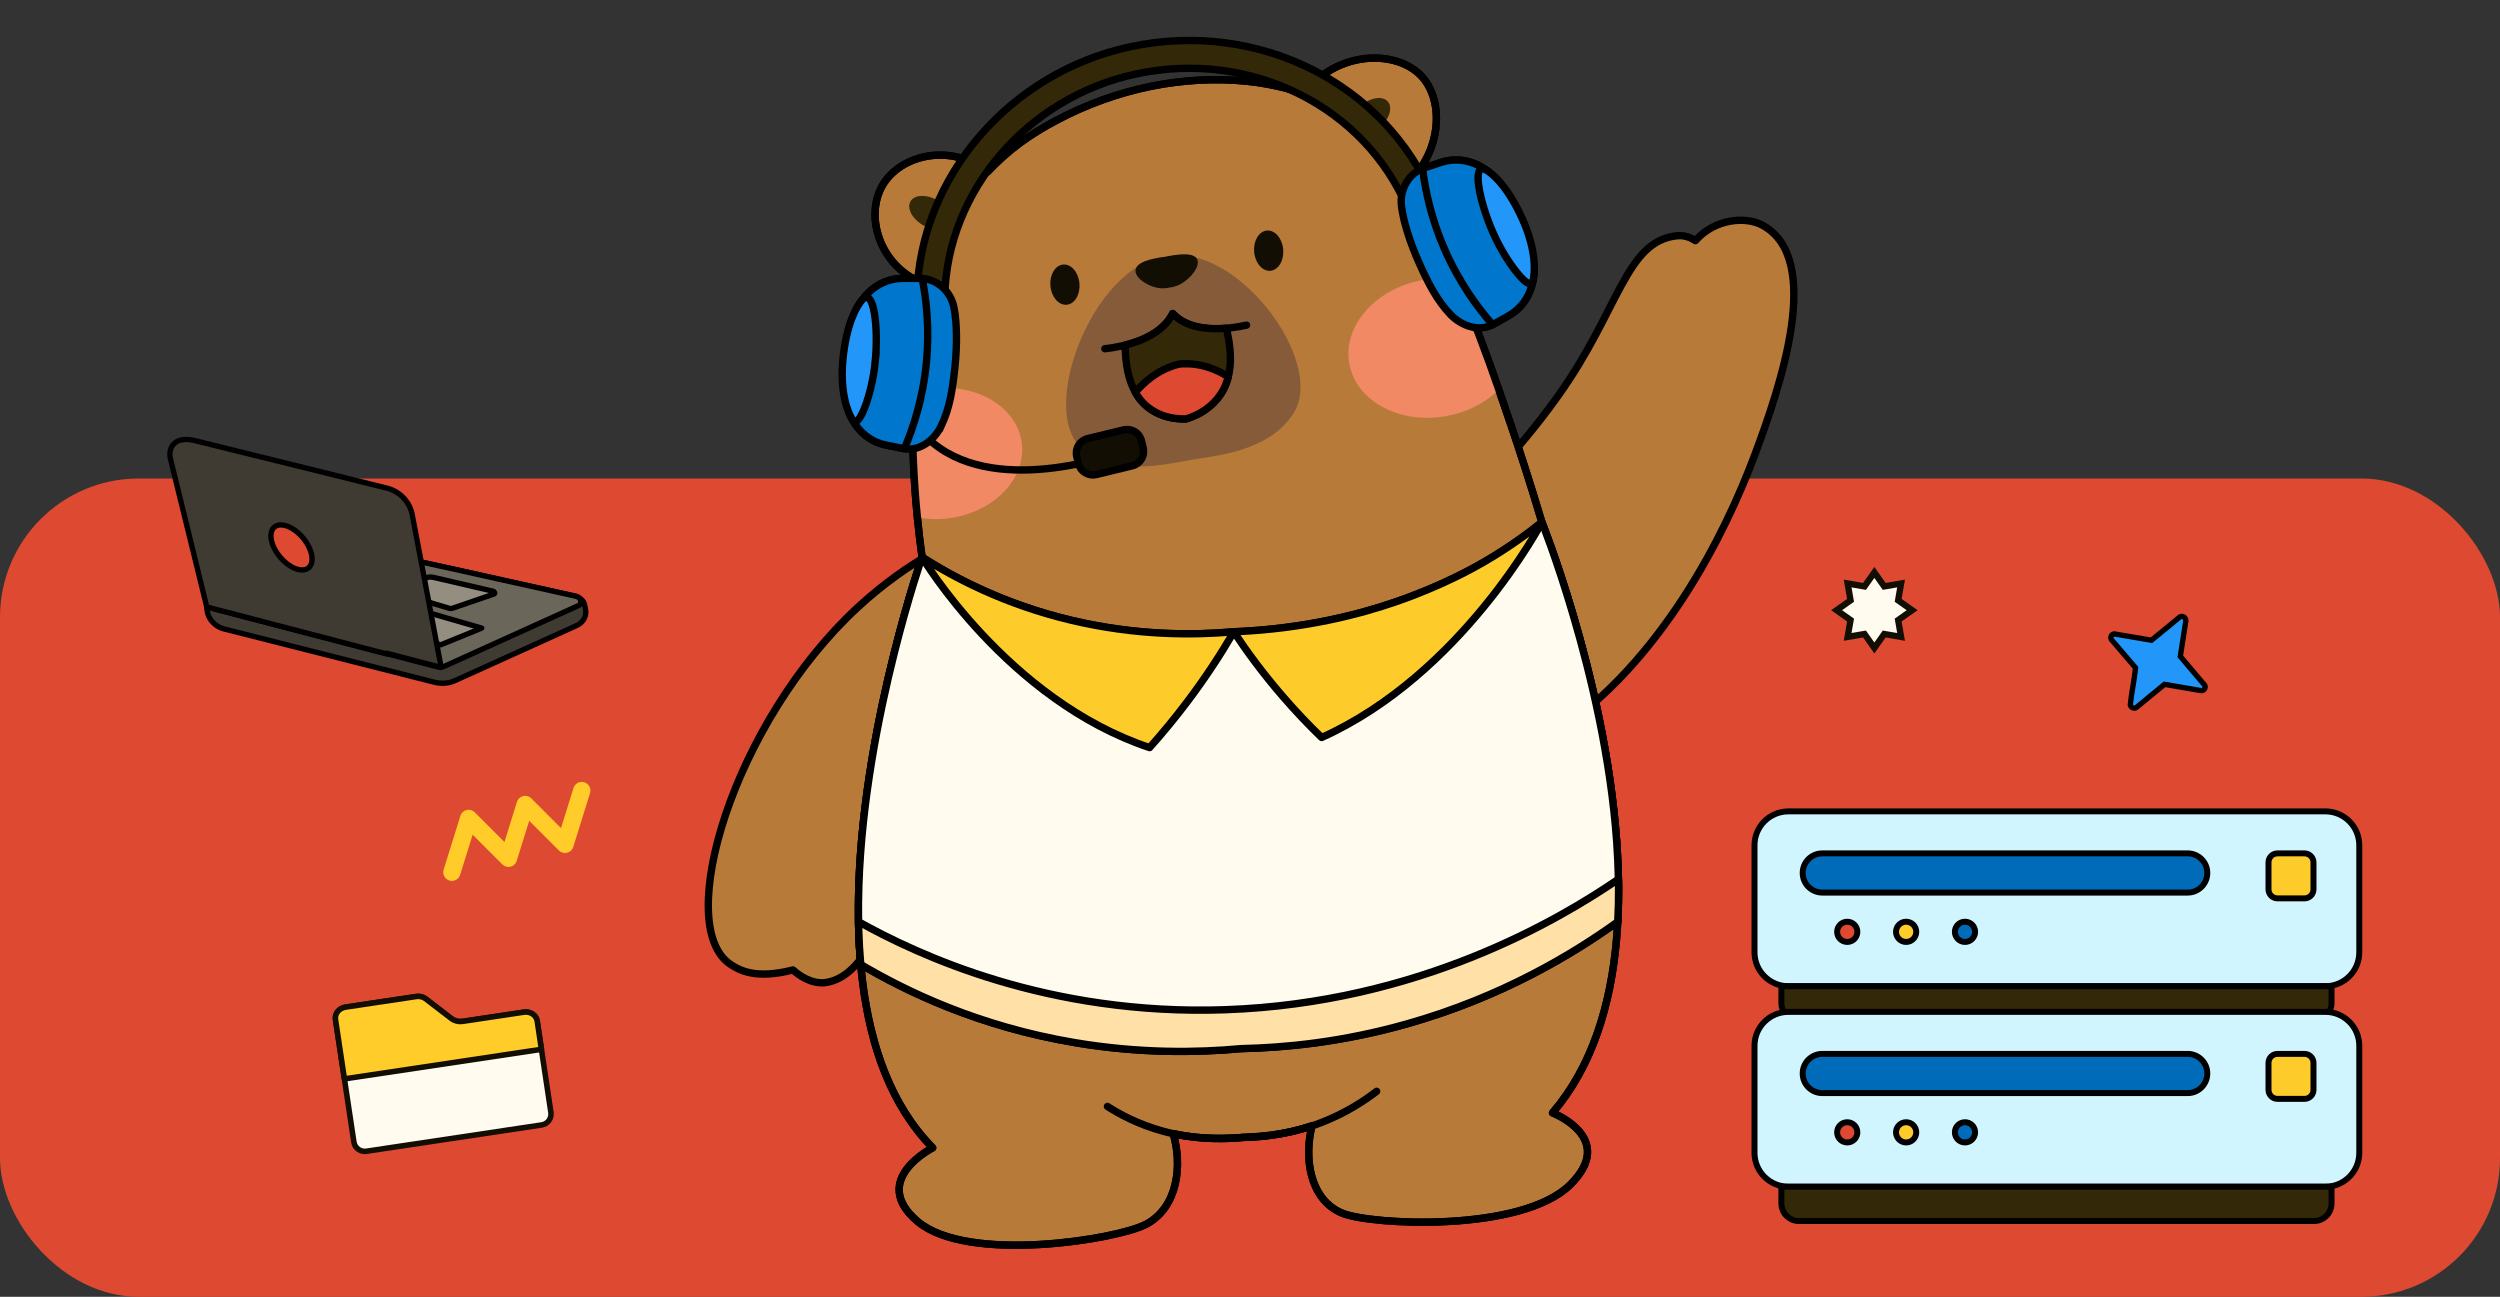
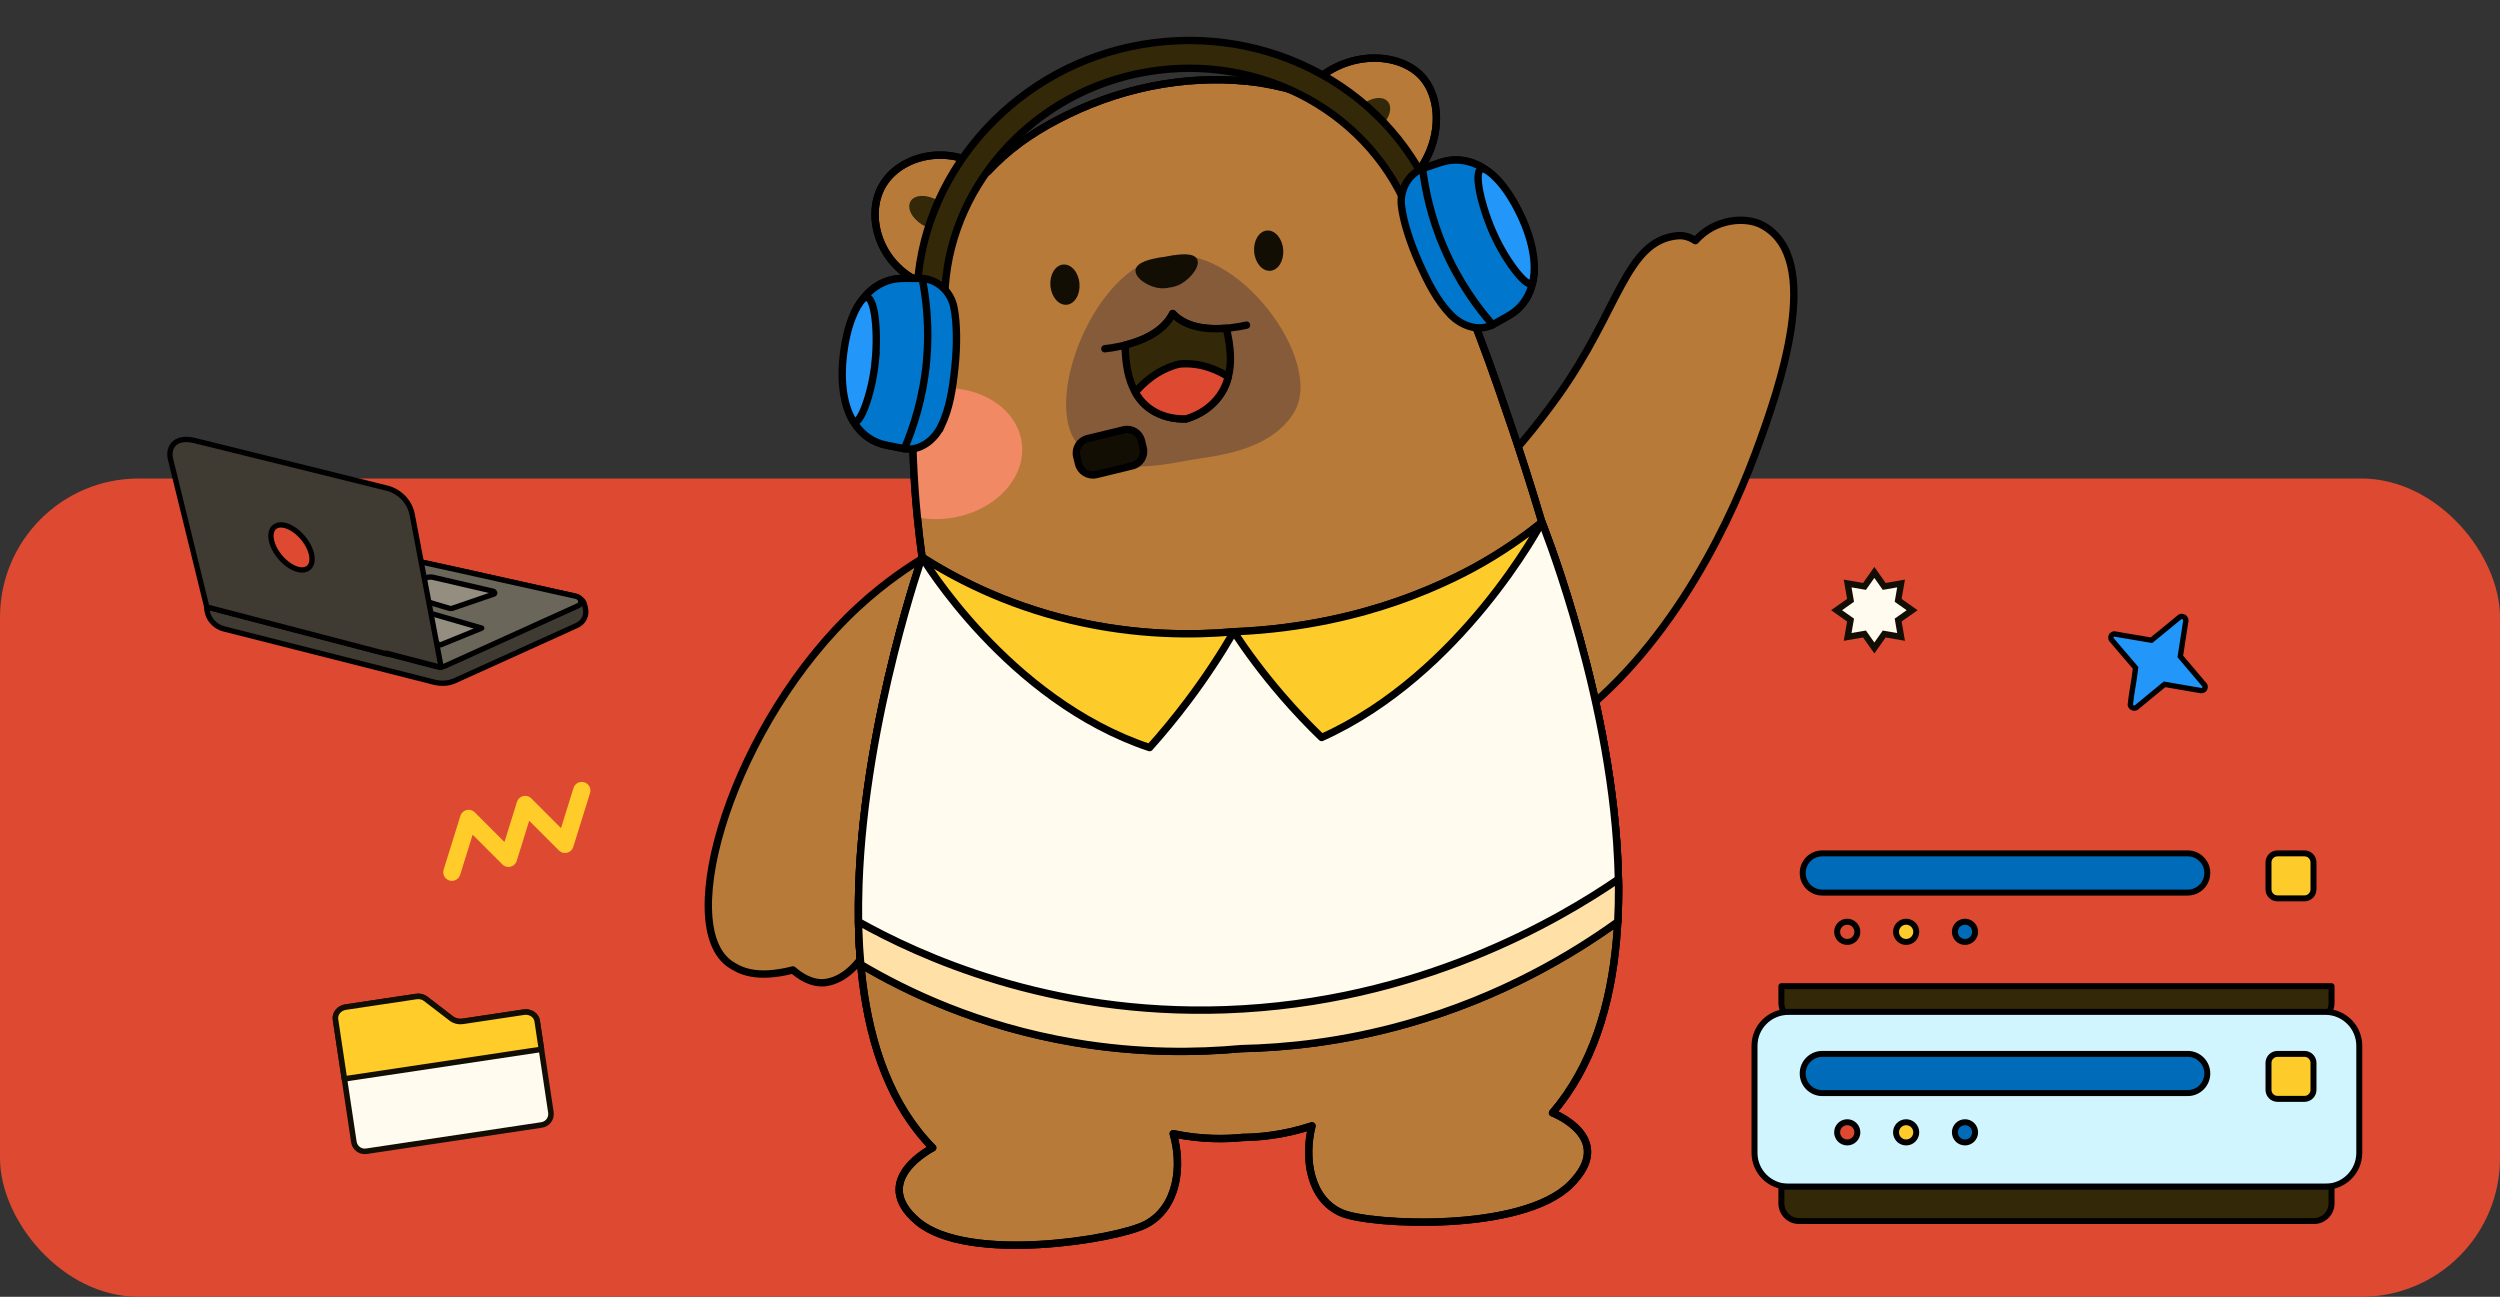
<svg xmlns="http://www.w3.org/2000/svg" width="721" height="374" viewBox="0 0 721 374" fill="none">
  <rect x="0" y="0" width="721" height="374" fill="#333333" stroke="none" />
  <rect y="138" width="721" height="236" rx="40" fill="#DE4931" />
  <path d="M264.055 214.544C263.31 222.429 262.437 229.442 261.448 235.7C256.297 268.605 248.135 280.109 240.302 282.833C239.068 283.269 237.822 283.408 237.822 283.408C233.768 283.748 230.362 281.216 228.681 279.736C217.986 282.461 213.325 279.875 210.728 278.161C193.829 267.062 211.516 208.265 247.453 175.083C255.424 167.719 262.799 162.994 266.662 160.674C266.354 182.011 265.438 199.772 264.055 214.533V214.544Z" fill="#B87A39" stroke="black" stroke-width="2.128" stroke-linecap="round" stroke-linejoin="round" />
  <path d="M506.124 131.056C513.286 111.847 526.259 74.409 508.125 64.873C503.485 62.436 494.695 62.937 488.948 69.396C486.841 68.034 485.032 67.864 483.776 67.981C468.813 69.407 467.047 89.414 449.328 114.21C442.9 123.213 436.866 130.13 432.609 134.727C437.739 159.736 442.975 185.319 448.338 211.477C478.998 191.066 497.355 154.575 506.114 131.066L506.124 131.056Z" fill="#B87A39" stroke="black" stroke-width="2.128" stroke-linecap="round" stroke-linejoin="round" />
  <path d="M466.209 270.892C464.559 289.866 459.185 307.585 447.745 320.952C447.745 320.952 466.517 328.156 452.864 341.661C438.837 355.506 395.482 353.346 387.085 349.877C377.752 345.992 376.028 334.094 378.37 324.708H378.338C370.058 327.443 362.8 327.986 358.405 328.039L358.48 328.007L358.405 328.029H358.331L358.405 328.039C354.021 328.476 346.752 328.763 338.388 326.964H338.356C341.038 336.063 339.739 348.142 330.566 353.059C322.308 357.464 279.112 364.509 264.628 352.26C250.517 340.32 268.991 331.03 268.991 331.03C257.094 318.983 251.092 301.902 248.761 283.141C248.154 278.288 247.803 273.339 247.654 268.327C247.526 263.964 247.548 259.558 247.697 255.152C248.548 230.771 253.38 206.348 257.87 188.448C262.053 171.719 265.926 160.683 265.926 160.683C265.405 156.98 264.947 153.149 264.564 149.19C264.011 143.678 263.606 137.92 263.372 131.929C263.117 125.544 263.085 119.382 263.234 113.454C263.511 101.865 264.458 91.17 265.756 81.539C253.56 76.409 249.41 62.32 254.486 53.508C259.648 44.547 274.302 41.142 284.827 49.56C287.625 46.569 290.722 43.771 294.138 41.248C297.427 38.822 301.024 36.64 304.642 34.725C322.052 25.488 341.389 21.55 359.906 23.466C365.94 24.094 371.24 25.552 371.24 25.552C373.176 26.105 374.762 26.68 375.89 27.116C385.808 14.25 402.995 14.324 410.083 22.093C416.33 28.946 416.01 43.164 406.092 52.784C408.806 57.68 412.871 65.278 417.309 74.824C418.224 76.782 419.086 78.698 419.927 80.581C424.896 91.808 428.632 101.897 432.261 112.379C433.484 115.902 434.698 119.467 435.943 123.138C438.199 129.79 441.274 139.176 444.68 150.605C444.68 150.605 448.947 161.184 453.715 177.413C458.844 194.77 464.538 218.597 466.262 242.829C466.57 247.213 466.751 251.608 466.783 255.982C466.805 260.995 466.634 265.975 466.209 270.892Z" fill="#B87A39" />
  <path d="M358.405 328.039C362.8 327.986 370.058 327.443 378.338 324.708H378.37C376.028 334.094 377.752 345.992 387.085 349.877C395.482 353.346 438.837 355.506 452.864 341.661C466.517 328.156 447.745 320.952 447.745 320.952C459.185 307.585 464.559 289.866 466.209 270.892C466.634 265.975 466.805 260.995 466.783 255.982C466.751 251.608 466.57 247.213 466.262 242.829C464.538 218.597 458.844 194.77 453.715 177.413C448.947 161.184 444.68 150.605 444.68 150.605C441.274 139.176 438.199 129.79 435.943 123.138C434.698 119.467 433.484 115.902 432.261 112.379C428.632 101.897 424.896 91.808 419.927 80.581C419.086 78.698 418.224 76.782 417.309 74.824C412.871 65.278 408.806 57.68 406.092 52.784C416.01 43.164 416.33 28.946 410.083 22.093C402.995 14.324 385.808 14.25 375.89 27.116C374.762 26.68 373.176 26.105 371.24 25.552C371.24 25.552 365.94 24.094 359.906 23.466C341.389 21.55 322.052 25.488 304.642 34.725C301.024 36.64 297.427 38.822 294.138 41.248C290.722 43.771 287.625 46.569 284.827 49.56C274.302 41.142 259.648 44.547 254.486 53.508C249.41 62.32 253.56 76.409 265.756 81.539C264.458 91.17 263.511 101.865 263.234 113.454C263.085 119.382 263.117 125.544 263.372 131.929C263.606 137.92 264.011 143.678 264.564 149.19C264.947 153.149 265.405 156.98 265.926 160.683C265.926 160.683 262.053 171.719 257.87 188.448C253.38 206.348 248.548 230.771 247.697 255.152C247.548 259.558 247.526 263.964 247.654 268.327C247.803 273.339 248.154 278.288 248.761 283.141C251.092 301.902 257.094 318.983 268.991 331.03C268.991 331.03 250.517 340.32 264.628 352.26C279.112 364.509 322.308 357.464 330.566 353.059C339.739 348.142 341.038 336.063 338.356 326.964H338.388C346.752 328.763 354.021 328.476 358.405 328.039ZM358.405 328.039L358.48 328.007L358.405 328.029H358.331L358.405 328.039Z" stroke="black" stroke-width="2.128" stroke-linecap="round" stroke-linejoin="round" />
  <path d="M273.795 149.446C270.591 149.872 267.473 149.765 264.568 149.191C264.015 143.678 263.61 137.921 263.376 131.929C263.121 125.544 263.089 119.383 263.238 113.455C265.004 112.848 266.877 112.401 268.835 112.146C281.733 110.433 293.312 117.392 294.674 127.694C296.047 137.985 286.693 147.733 273.795 149.446Z" fill="#F08964" />
-   <path d="M432.264 112.382C428.55 116.053 423.378 118.82 417.365 119.959C403.828 122.513 391.207 115.83 389.164 105.017C387.12 94.216 396.443 83.393 409.979 80.828C413.406 80.179 416.769 80.126 419.93 80.583C424.9 91.811 428.635 101.899 432.264 112.382Z" fill="#F08964" />
  <path d="M358.405 328.039C362.8 327.986 370.058 327.443 378.338 324.708H378.37C376.028 334.094 377.752 345.992 387.085 349.877C395.482 353.346 438.837 355.506 452.864 341.661C466.517 328.156 447.745 320.952 447.745 320.952C459.185 307.585 464.559 289.866 466.209 270.892C466.634 265.975 466.805 260.995 466.783 255.982C466.751 251.608 466.57 247.213 466.262 242.829C464.538 218.597 458.844 194.77 453.715 177.413C448.947 161.184 444.68 150.605 444.68 150.605C441.274 139.176 438.199 129.79 435.943 123.138C434.698 119.467 433.484 115.902 432.261 112.379C428.632 101.897 424.896 91.808 419.927 80.581C419.086 78.698 418.224 76.782 417.309 74.824C412.871 65.278 408.806 57.68 406.092 52.784C416.01 43.164 416.33 28.946 410.083 22.093C402.995 14.324 385.808 14.25 375.89 27.116C374.762 26.68 373.176 26.105 371.24 25.552C371.24 25.552 365.94 24.094 359.906 23.466C341.389 21.55 322.052 25.488 304.642 34.725C301.024 36.64 297.427 38.822 294.138 41.248C290.722 43.771 287.625 46.569 284.827 49.56C274.302 41.142 259.648 44.547 254.486 53.508C249.41 62.32 253.56 76.409 265.756 81.539C264.458 91.17 263.511 101.865 263.234 113.454C263.085 119.382 263.117 125.544 263.372 131.929C263.606 137.92 264.011 143.678 264.564 149.19C264.947 153.149 265.405 156.98 265.926 160.683C265.926 160.683 262.053 171.719 257.87 188.448C253.38 206.348 248.548 230.771 247.697 255.152C247.548 259.558 247.526 263.964 247.654 268.327C247.803 273.339 248.154 278.288 248.761 283.141C251.092 301.902 257.094 318.983 268.991 331.03C268.991 331.03 250.517 340.32 264.628 352.26C279.112 364.509 322.308 357.464 330.566 353.059C339.739 348.142 341.038 336.063 338.356 326.964H338.388C346.752 328.763 354.021 328.476 358.405 328.039ZM358.405 328.039L358.48 328.007L358.405 328.029H358.331L358.405 328.039Z" stroke="black" stroke-width="2.128" stroke-linecap="round" stroke-linejoin="round" />
  <path d="M466.763 253.546C466.773 254.365 466.795 255.163 466.795 255.983C466.816 259.282 466.731 262.581 466.561 265.837C453.748 275.064 433.294 287.483 405.88 295.251C387.182 300.562 370.623 302.158 357.949 302.424C345.285 303.595 328.704 303.861 309.857 300.668C282.22 296.007 261.362 285.918 248.24 278.15C247.953 274.915 247.751 271.637 247.655 268.338C247.623 267.497 247.612 266.667 247.591 265.826C247.538 262.283 247.591 258.728 247.698 255.163C248.538 230.782 253.38 206.359 257.871 188.47C262.054 171.741 265.927 160.694 265.927 160.694C275.069 166.537 289.51 174.252 308.846 178.86C327.842 183.383 344.306 183.213 355.384 182.244C355.533 182.244 355.671 182.212 355.81 182.212H355.82C376.519 181.361 392.503 177.03 402.496 173.592C416.001 168.942 425.366 163.61 427.888 162.142C434.933 158.055 440.541 153.947 444.681 150.627C444.681 150.627 448.948 161.205 453.716 177.434C458.835 194.791 464.539 218.619 466.263 242.85C466.507 246.426 466.678 250.002 466.752 253.567L466.763 253.546Z" fill="#FFFBEE" stroke="black" stroke-width="2.128" stroke-linecap="round" stroke-linejoin="round" />
  <path d="M336.098 74.068C315.506 76.239 299.309 117.924 311.877 129.236C321.434 137.846 337.248 133.621 343.601 132.621C349.944 131.503 366.151 130.386 373.154 119.02C382.359 104.068 356.371 69.418 336.098 74.068Z" fill="#865B3A" />
  <path d="M307.63 87.891C309.943 87.69 311.593 84.931 311.316 81.728C311.038 78.525 308.938 76.091 306.625 76.292C304.312 76.492 302.662 79.251 302.94 82.454C303.217 85.657 305.317 88.091 307.63 87.891Z" fill="#120E03" />
-   <path d="M397.024 314.736C393.587 317.386 388.287 320.93 381.242 323.676C372.228 327.187 364.8 327.666 358.404 328.028C352.008 328.39 344.58 328.741 335.46 326.251C328.33 324.303 322.924 321.366 319.391 319.1" stroke="black" stroke-width="2.128" stroke-miterlimit="10" stroke-linecap="round" />
  <path d="M366.388 78.09C368.701 77.889 370.351 75.13 370.073 71.927C369.796 68.725 367.696 66.29 365.383 66.491C363.07 66.691 361.42 69.45 361.698 72.653C361.975 75.856 364.075 78.29 366.388 78.09Z" fill="#120E03" />
  <path d="M274 64.661C275.147 62.676 273.522 59.592 270.371 57.773C267.22 55.954 263.737 56.089 262.591 58.074C261.445 60.059 263.07 63.143 266.22 64.962C269.371 66.781 272.854 66.646 274 64.661Z" fill="#332808" />
  <path d="M397.941 36.734C400.705 34.368 401.738 31.039 400.248 29.297C398.758 27.556 395.309 28.061 392.544 30.426C389.78 32.792 388.747 36.121 390.237 37.863C391.727 39.604 395.176 39.099 397.941 36.734Z" fill="#332808" />
  <path d="M345.259 74.782C344.387 72.994 341.056 73.015 336.107 74.037C331.105 74.675 327.913 75.75 327.519 77.74C327.093 79.954 330.659 82.401 333.723 82.997C335.16 83.285 336.426 83.114 337.246 82.933C338.076 82.838 339.332 82.582 340.641 81.848C343.418 80.273 346.228 76.772 345.259 74.782Z" fill="#120E03" />
  <path d="M359.506 93.767C354.664 94.853 343.745 96.439 338.211 90.426C334.423 97.992 323.557 100.035 318.641 100.578" stroke="black" stroke-width="2.128" stroke-linecap="round" stroke-linejoin="round" />
  <path d="M353.654 94.672C348.461 95.108 342.044 94.587 338.213 90.426C335.584 95.662 329.571 98.258 324.484 99.535C324.57 105.112 325.463 109.666 327.443 113.136C329.018 115.967 331.306 118.084 334.403 119.436C335.988 120.128 338.542 120.915 342.107 120.809C345.555 119.744 347.801 118.159 349.152 116.978C351.781 114.668 353.441 111.901 354.239 108.666C355.261 104.697 354.974 100.046 353.665 94.672H353.654Z" fill="#332808" stroke="black" stroke-width="2.128" stroke-linecap="round" stroke-linejoin="round" />
  <path d="M340.072 104.994C333.655 106.537 329.335 110.858 327.43 113.135C329.005 115.966 331.293 118.084 334.39 119.436C335.975 120.127 338.529 120.915 342.094 120.808C345.542 119.744 347.788 118.158 349.139 116.977C351.768 114.668 353.428 111.901 354.226 108.666C351.832 107.101 346.607 104.366 340.072 104.994Z" fill="#DE4931" stroke="black" stroke-width="2.128" stroke-linecap="round" stroke-linejoin="round" />
  <path d="M369.666 200.507C364.206 194.164 359.641 187.971 355.82 182.203C376.519 181.362 392.503 177.02 402.496 173.583C416.001 168.932 425.366 163.6 427.888 162.132C434.933 158.045 440.541 153.937 444.681 150.617C444.681 150.617 421.641 194.494 381.159 212.692C377.413 209.074 373.55 205.03 369.666 200.507Z" fill="#FECC2A" stroke="black" stroke-width="2.128" stroke-linecap="round" stroke-linejoin="round" />
  <path d="M466.765 253.545C466.776 254.364 466.797 255.163 466.797 255.982C466.819 259.281 466.733 262.58 466.563 265.836C453.75 275.063 433.296 287.482 405.883 295.251C387.185 300.561 370.626 302.158 357.951 302.424C345.287 303.594 328.707 303.86 309.86 300.668C282.223 296.006 261.364 285.918 248.243 278.149C247.956 274.914 247.753 271.636 247.658 268.337C247.626 267.497 247.615 266.666 247.594 265.826C264.738 275.404 302.304 292.984 353.343 291.207C409.256 289.259 449.791 265.155 466.755 253.556L466.765 253.545Z" fill="#FFE1A8" stroke="black" stroke-width="2.128" stroke-linecap="round" stroke-linejoin="round" />
-   <path d="M261.93 119.137C263.579 122.085 265.463 124.405 267.389 126.256C285.853 143.975 321.365 131.162 325.058 129.779" stroke="black" stroke-width="2.128" stroke-miterlimit="10" />
  <path d="M324.043 123.969L313.671 126.486C311.38 127.042 309.974 129.349 310.53 131.639L311.034 133.718C311.59 136.008 313.897 137.414 316.188 136.859L326.561 134.342C328.851 133.786 330.257 131.479 329.701 129.188L329.197 127.109C328.641 124.819 326.334 123.413 324.043 123.969Z" fill="#120E03" stroke="black" stroke-width="2.128" stroke-miterlimit="10" />
  <path d="M410.391 62.566C408.571 62.907 406.698 61.949 405.953 60.172C393.544 30.63 360.618 14.273 327.692 21.318C296.415 28.001 273.194 54.946 272.471 85.382C272.417 87.596 270.587 89.352 268.363 89.299C266.149 89.246 264.393 87.404 264.446 85.191C265.255 51.083 291.137 20.924 326 13.475C362.693 5.631 399.419 23.968 413.328 57.064C414.19 59.107 413.221 61.459 411.189 62.311C410.923 62.417 410.646 62.502 410.38 62.555L410.391 62.566Z" fill="#332808" stroke="black" stroke-width="2.128" stroke-miterlimit="10" />
  <path d="M418.252 90.627C421.54 94.129 426.605 95.714 430.49 93.639C430.554 93.607 430.618 93.575 430.671 93.543L435.225 90.957C441.717 87.286 444.186 78.793 440.898 71.387L433.97 55.743C430.692 48.336 422.742 44.462 415.655 46.804L410.685 48.453C410.547 48.496 410.419 48.549 410.281 48.602C406.269 50.156 403.629 54.636 404.172 59.319C404.704 63.831 406.62 69.918 409.355 76.005C411.994 81.89 414.452 86.594 418.23 90.627H418.252Z" fill="#0077CD" stroke="black" stroke-width="2.128" stroke-miterlimit="10" />
  <path d="M416.531 71.654C420.788 81.498 426.215 88.787 430.483 93.651C430.546 93.619 430.61 93.587 430.663 93.555L435.218 90.969C441.71 87.297 444.179 78.805 440.89 71.398L433.963 55.755C430.685 48.348 422.735 44.474 415.648 46.815L410.678 48.465C410.539 48.507 410.412 48.561 410.273 48.614C411.018 54.68 412.668 62.768 416.52 71.654H416.531Z" fill="#0077CD" stroke="black" stroke-width="2.128" stroke-miterlimit="10" />
  <path d="M430.633 67.184C434.56 76.059 441.19 84.094 442.02 81.349C442.797 78.763 443.105 72.26 439.168 63.395C435.241 54.52 430.803 50.136 428.388 48.912C424.344 46.858 426.696 58.309 430.622 67.184H430.633Z" fill="#2296F9" stroke="black" stroke-width="2.128" stroke-miterlimit="10" />
  <path d="M271.497 122.723C269.464 127.075 265.143 130.161 260.812 129.406C260.748 129.406 260.674 129.384 260.599 129.374L255.47 128.342C248.148 126.884 243.168 119.583 243.977 111.517L245.69 94.5C246.499 86.444 252.841 80.282 260.301 80.293H265.537C265.676 80.304 265.825 80.314 265.963 80.325C270.262 80.548 274.168 83.986 275.104 88.604C276.009 93.063 276.083 99.438 275.381 106.079C274.679 112.719 273.838 117.731 271.507 122.733L271.497 122.723Z" fill="#0077CD" stroke="black" stroke-width="2.128" stroke-miterlimit="10" />
  <path d="M267.219 104.152C266.24 114.837 263.366 123.446 260.812 129.406C260.748 129.406 260.674 129.384 260.599 129.374L255.47 128.342C248.148 126.884 243.168 119.583 243.977 111.517L245.69 94.5C246.499 86.444 252.841 80.282 260.301 80.293H265.537C265.676 80.304 265.825 80.314 265.963 80.325C267.144 86.316 268.102 94.521 267.219 104.163V104.152Z" fill="#0077CD" stroke="black" stroke-width="2.128" stroke-miterlimit="10" />
  <path d="M252.421 104.314C251.453 113.966 247.665 123.671 246.015 121.33C244.461 119.117 242.152 113.04 243.12 103.388C244.089 93.736 246.93 88.18 248.846 86.265C252.049 83.051 253.39 94.662 252.411 104.324L252.421 104.314Z" fill="#2296F9" stroke="black" stroke-width="2.128" stroke-miterlimit="10" />
  <path d="M355.775 182.308C352.157 188.523 347.804 195.227 342.579 202.166C338.865 207.093 335.151 211.574 331.543 215.607C290.486 201.932 265.914 160.684 265.914 160.684C275.056 166.526 289.497 174.241 308.833 178.849C327.829 183.372 344.292 183.202 355.371 182.234C355.509 182.255 355.626 182.287 355.764 182.308H355.775Z" fill="#FECC2A" stroke="black" stroke-width="2.128" stroke-linecap="round" stroke-linejoin="round" />
  <path d="M154.927 294.475L158.882 320.833C159.141 322.558 157.951 324.176 156.218 324.436L105.663 332.022C103.93 332.282 102.318 331.084 102.059 329.359L96.756 294.019C96.502 292.326 97.808 290.73 99.684 290.449L120.052 287.393C121.025 287.247 122.016 287.486 122.756 288.055L130.209 293.774C131.095 294.45 132.262 294.736 133.418 294.563L151.079 291.912C152.955 291.631 154.673 292.781 154.927 294.475Z" fill="#FFFBEE" stroke="#120E03" stroke-width="1.6" stroke-linecap="round" stroke-linejoin="round" />
  <path d="M154.927 294.475L156.15 302.625L99.327 311.151L96.756 294.019C96.502 292.326 97.808 290.73 99.684 290.449L120.052 287.393C121.025 287.247 122.016 287.486 122.756 288.055L130.209 293.774C131.095 294.45 132.262 294.736 133.418 294.563L151.079 291.912C152.955 291.631 154.673 292.781 154.927 294.475Z" fill="#FFCC2A" stroke="#120E03" stroke-width="1.6" stroke-linecap="round" stroke-linejoin="round" />
  <path d="M130.326 251.546L135.156 236.041L146.638 247.526L151.468 232.02L162.95 243.505L167.78 228" stroke="#FFCC2A" stroke-width="4.992" stroke-linecap="round" stroke-linejoin="round" />
  <path d="M543.075 168.646L543.407 169.118L543.977 169.02L548.268 168.278L547.526 172.57L547.429 173.139L547.9 173.472L551.458 175.982L547.9 178.493L547.429 178.825L547.526 179.395L548.268 183.686L543.977 182.944L543.407 182.847L543.075 183.318L540.564 186.876L538.054 183.318L537.721 182.847L537.152 182.944L532.86 183.686L533.602 179.395L533.7 178.825L533.229 178.493L529.669 175.982L533.229 173.472L533.7 173.139L533.602 172.57L532.86 168.278L537.152 169.02L537.721 169.118L538.054 168.646L540.564 165.087L543.075 168.646Z" fill="#FFFBEE" stroke="#120E03" stroke-width="1.826" />
-   <path d="M670.641 234H515.775C510.377 234 506 238.377 506 243.775V274.65C506 280.049 510.377 284.426 515.775 284.426H670.641C676.04 284.426 680.417 280.049 680.417 274.65V243.775C680.417 238.377 676.04 234 670.641 234Z" fill="#D1F5FF" stroke="black" stroke-width="1.721" stroke-linecap="round" stroke-linejoin="round" />
  <path d="M630.93 246.115H525.552C522.43 246.115 519.898 248.646 519.898 251.769C519.898 254.891 522.43 257.422 525.552 257.422H630.93C634.052 257.422 636.584 254.891 636.584 251.769C636.584 248.646 634.052 246.115 630.93 246.115Z" fill="#006BB9" stroke="black" stroke-width="1.721" stroke-linecap="round" stroke-linejoin="round" />
  <path d="M532.745 271.657C534.356 271.657 535.662 270.35 535.662 268.739C535.662 267.128 534.356 265.822 532.745 265.822C531.134 265.822 529.828 267.128 529.828 268.739C529.828 270.35 531.134 271.657 532.745 271.657Z" fill="#DE4931" stroke="black" stroke-width="1.721" stroke-linecap="round" stroke-linejoin="round" />
  <path d="M549.73 271.657C551.341 271.657 552.647 270.35 552.647 268.739C552.647 267.128 551.341 265.822 549.73 265.822C548.119 265.822 546.812 267.128 546.812 268.739C546.812 270.35 548.119 271.657 549.73 271.657Z" fill="#FECC2A" stroke="black" stroke-width="1.721" stroke-linecap="round" stroke-linejoin="round" />
  <path d="M566.706 271.657C568.317 271.657 569.623 270.35 569.623 268.739C569.623 267.128 568.317 265.822 566.706 265.822C565.095 265.822 563.789 267.128 563.789 268.739C563.789 270.35 565.095 271.657 566.706 271.657Z" fill="#006BB9" stroke="black" stroke-width="1.721" stroke-linecap="round" stroke-linejoin="round" />
  <path d="M664.612 246.115H656.833C655.398 246.115 654.234 247.279 654.234 248.714V256.493C654.234 257.928 655.398 259.092 656.833 259.092H664.612C666.047 259.092 667.211 257.928 667.211 256.493V248.714C667.211 247.279 666.047 246.115 664.612 246.115Z" fill="#FECC2A" stroke="black" stroke-width="1.721" stroke-linecap="round" stroke-linejoin="round" />
  <path d="M513.759 284.416H672.419V289.243C672.419 292.04 670.148 294.32 667.342 294.32H518.827C516.03 294.32 513.75 292.049 513.75 289.243V284.416H513.759Z" fill="#332808" stroke="black" stroke-width="1.721" stroke-linecap="round" stroke-linejoin="round" />
  <path d="M670.641 291.826H515.775C510.377 291.826 506 296.203 506 301.602V332.477C506 337.875 510.377 342.252 515.775 342.252H670.641C676.04 342.252 680.417 337.875 680.417 332.477V301.602C680.417 296.203 676.04 291.826 670.641 291.826Z" fill="#D1F5FF" stroke="black" stroke-width="1.721" stroke-linecap="round" stroke-linejoin="round" />
  <path d="M630.93 303.941H525.552C522.43 303.941 519.898 306.473 519.898 309.595C519.898 312.717 522.43 315.249 525.552 315.249H630.93C634.052 315.249 636.584 312.717 636.584 309.595C636.584 306.473 634.052 303.941 630.93 303.941Z" fill="#006BB9" stroke="black" stroke-width="1.721" stroke-linecap="round" stroke-linejoin="round" />
  <path d="M532.745 329.483C534.356 329.483 535.662 328.177 535.662 326.566C535.662 324.954 534.356 323.648 532.745 323.648C531.134 323.648 529.828 324.954 529.828 326.566C529.828 328.177 531.134 329.483 532.745 329.483Z" fill="#DE4931" stroke="black" stroke-width="1.721" stroke-linecap="round" stroke-linejoin="round" />
  <path d="M549.73 329.483C551.341 329.483 552.647 328.177 552.647 326.566C552.647 324.954 551.341 323.648 549.73 323.648C548.119 323.648 546.812 324.954 546.812 326.566C546.812 328.177 548.119 329.483 549.73 329.483Z" fill="#FECC2A" stroke="black" stroke-width="1.721" stroke-linecap="round" stroke-linejoin="round" />
  <path d="M566.706 329.483C568.317 329.483 569.623 328.177 569.623 326.566C569.623 324.954 568.317 323.648 566.706 323.648C565.095 323.648 563.789 324.954 563.789 326.566C563.789 328.177 565.095 329.483 566.706 329.483Z" fill="#006BB9" stroke="black" stroke-width="1.721" stroke-linecap="round" stroke-linejoin="round" />
  <path d="M664.612 303.941H656.833C655.398 303.941 654.234 305.105 654.234 306.54V314.319C654.234 315.754 655.398 316.918 656.833 316.918H664.612C666.047 316.918 667.211 315.754 667.211 314.319V306.54C667.211 305.105 666.047 303.941 664.612 303.941Z" fill="#FECC2A" stroke="black" stroke-width="1.721" stroke-linecap="round" stroke-linejoin="round" />
  <path d="M513.759 342.242H672.419V347.07C672.419 349.866 670.148 352.147 667.342 352.147H518.827C516.03 352.147 513.75 349.875 513.75 347.07V342.242H513.759Z" fill="#332808" stroke="black" stroke-width="1.721" stroke-linecap="round" stroke-linejoin="round" />
  <path d="M166.333 180.391L131.13 196.332C129.362 197.132 127.225 197.27 125.143 196.724C104.982 191.613 84.821 186.509 64.66 181.398C63.184 181.021 61.931 180.199 61.055 179.107C60.148 177.985 59.633 176.571 59.633 175.041C71.846 169.261 85.712 162.897 97.926 157.117C102.376 158.04 104.574 158.516 109.025 159.438C128.14 163.42 148.14 168.039 165.81 171.905C165.856 171.905 165.91 171.929 165.956 171.944C167.232 172.267 168.293 173.181 168.57 174.327L168.816 175.395C169.315 177.501 168.331 179.484 166.333 180.391Z" fill="#3F3B32" stroke="black" stroke-width="1.537" stroke-linecap="round" stroke-linejoin="round" />
  <path d="M165.987 171.936L165.856 171.913C165.856 171.913 165.826 171.905 165.81 171.898C151.944 168.869 136.649 165.372 121.476 162.075C117.31 161.175 113.144 160.284 109.024 159.431C106.803 158.97 105.143 158.624 103.483 158.27C99.893 157.517 96.142 157.955 92.837 159.5C81.954 164.611 70.171 170.038 59.625 175.026L73.499 178.654L73.822 178.639L73.691 178.7L125.78 192.22C126.687 192.458 127.625 192.397 128.394 192.051L166.771 174.672C168.101 174.073 167.555 172.198 165.972 171.921L165.987 171.936Z" fill="#6B665A" stroke="black" stroke-width="1.537" stroke-linecap="round" stroke-linejoin="round" />
  <path d="M138.933 181.143C125.09 177.154 111.255 173.165 97.412 169.176L85.891 173.772C99.618 177.838 113.338 181.912 127.066 185.978C131.024 184.364 134.975 182.757 138.933 181.143Z" fill="#948E81" stroke="black" stroke-width="1.537" stroke-linecap="round" stroke-linejoin="round" />
  <path d="M114.755 169.806C114.148 170.037 114.186 170.875 114.809 171.059L129.574 175.432C129.859 175.525 130.158 175.532 130.397 175.448L142.456 171.32C142.879 171.174 142.687 170.621 142.18 170.498L124.97 166.509C124.294 166.355 123.633 166.386 123.079 166.593L114.755 169.798V169.806Z" fill="#948E81" stroke="black" stroke-width="1.537" stroke-linecap="round" stroke-linejoin="round" />
  <path d="M111.445 188.361L111.483 188.592L73.505 178.669L59.632 175.041L49.178 132.421C48.402 129.431 50.047 125.534 56.304 127.094L96.295 136.986C96.295 136.986 96.326 137.002 96.341 137.002L112.044 140.891C115.634 142.029 118.224 144.919 118.9 148.516L121.475 162.082L123.927 175.01L127.24 192.496L111.445 188.361Z" fill="#3F3B32" stroke="black" stroke-width="1.537" stroke-linecap="round" stroke-linejoin="round" />
  <path d="M88.998 163.758C90.82 162.231 90.09 158.361 87.369 155.114C84.647 151.868 80.964 150.474 79.142 152.001C77.321 153.528 78.05 157.398 80.771 160.644C83.493 163.891 87.176 165.285 88.998 163.758Z" fill="#DE4931" stroke="black" stroke-width="1.537" stroke-linecap="round" stroke-linejoin="round" />
  <path d="M628.715 177.896C629.459 177.516 630.403 178.08 630.404 178.97L628.858 188.971L628.805 189.317L629.032 189.586L635.853 197.632C636.238 198.386 635.635 199.283 634.74 199.17L624.596 197.423L624.248 197.363L623.976 197.587L616.095 204.065C615.457 204.455 614.581 204.1 614.374 203.317C614.531 201.629 614.803 199.945 615.085 198.234C615.373 196.49 615.671 194.715 615.856 192.924L615.891 192.596L615.676 192.344L608.958 184.49C608.51 183.776 608.907 182.931 609.715 182.814L620.142 184.583L620.487 184.642L620.759 184.419L628.715 177.896Z" fill="#2296F9" stroke="black" stroke-width="1.54" />
</svg>